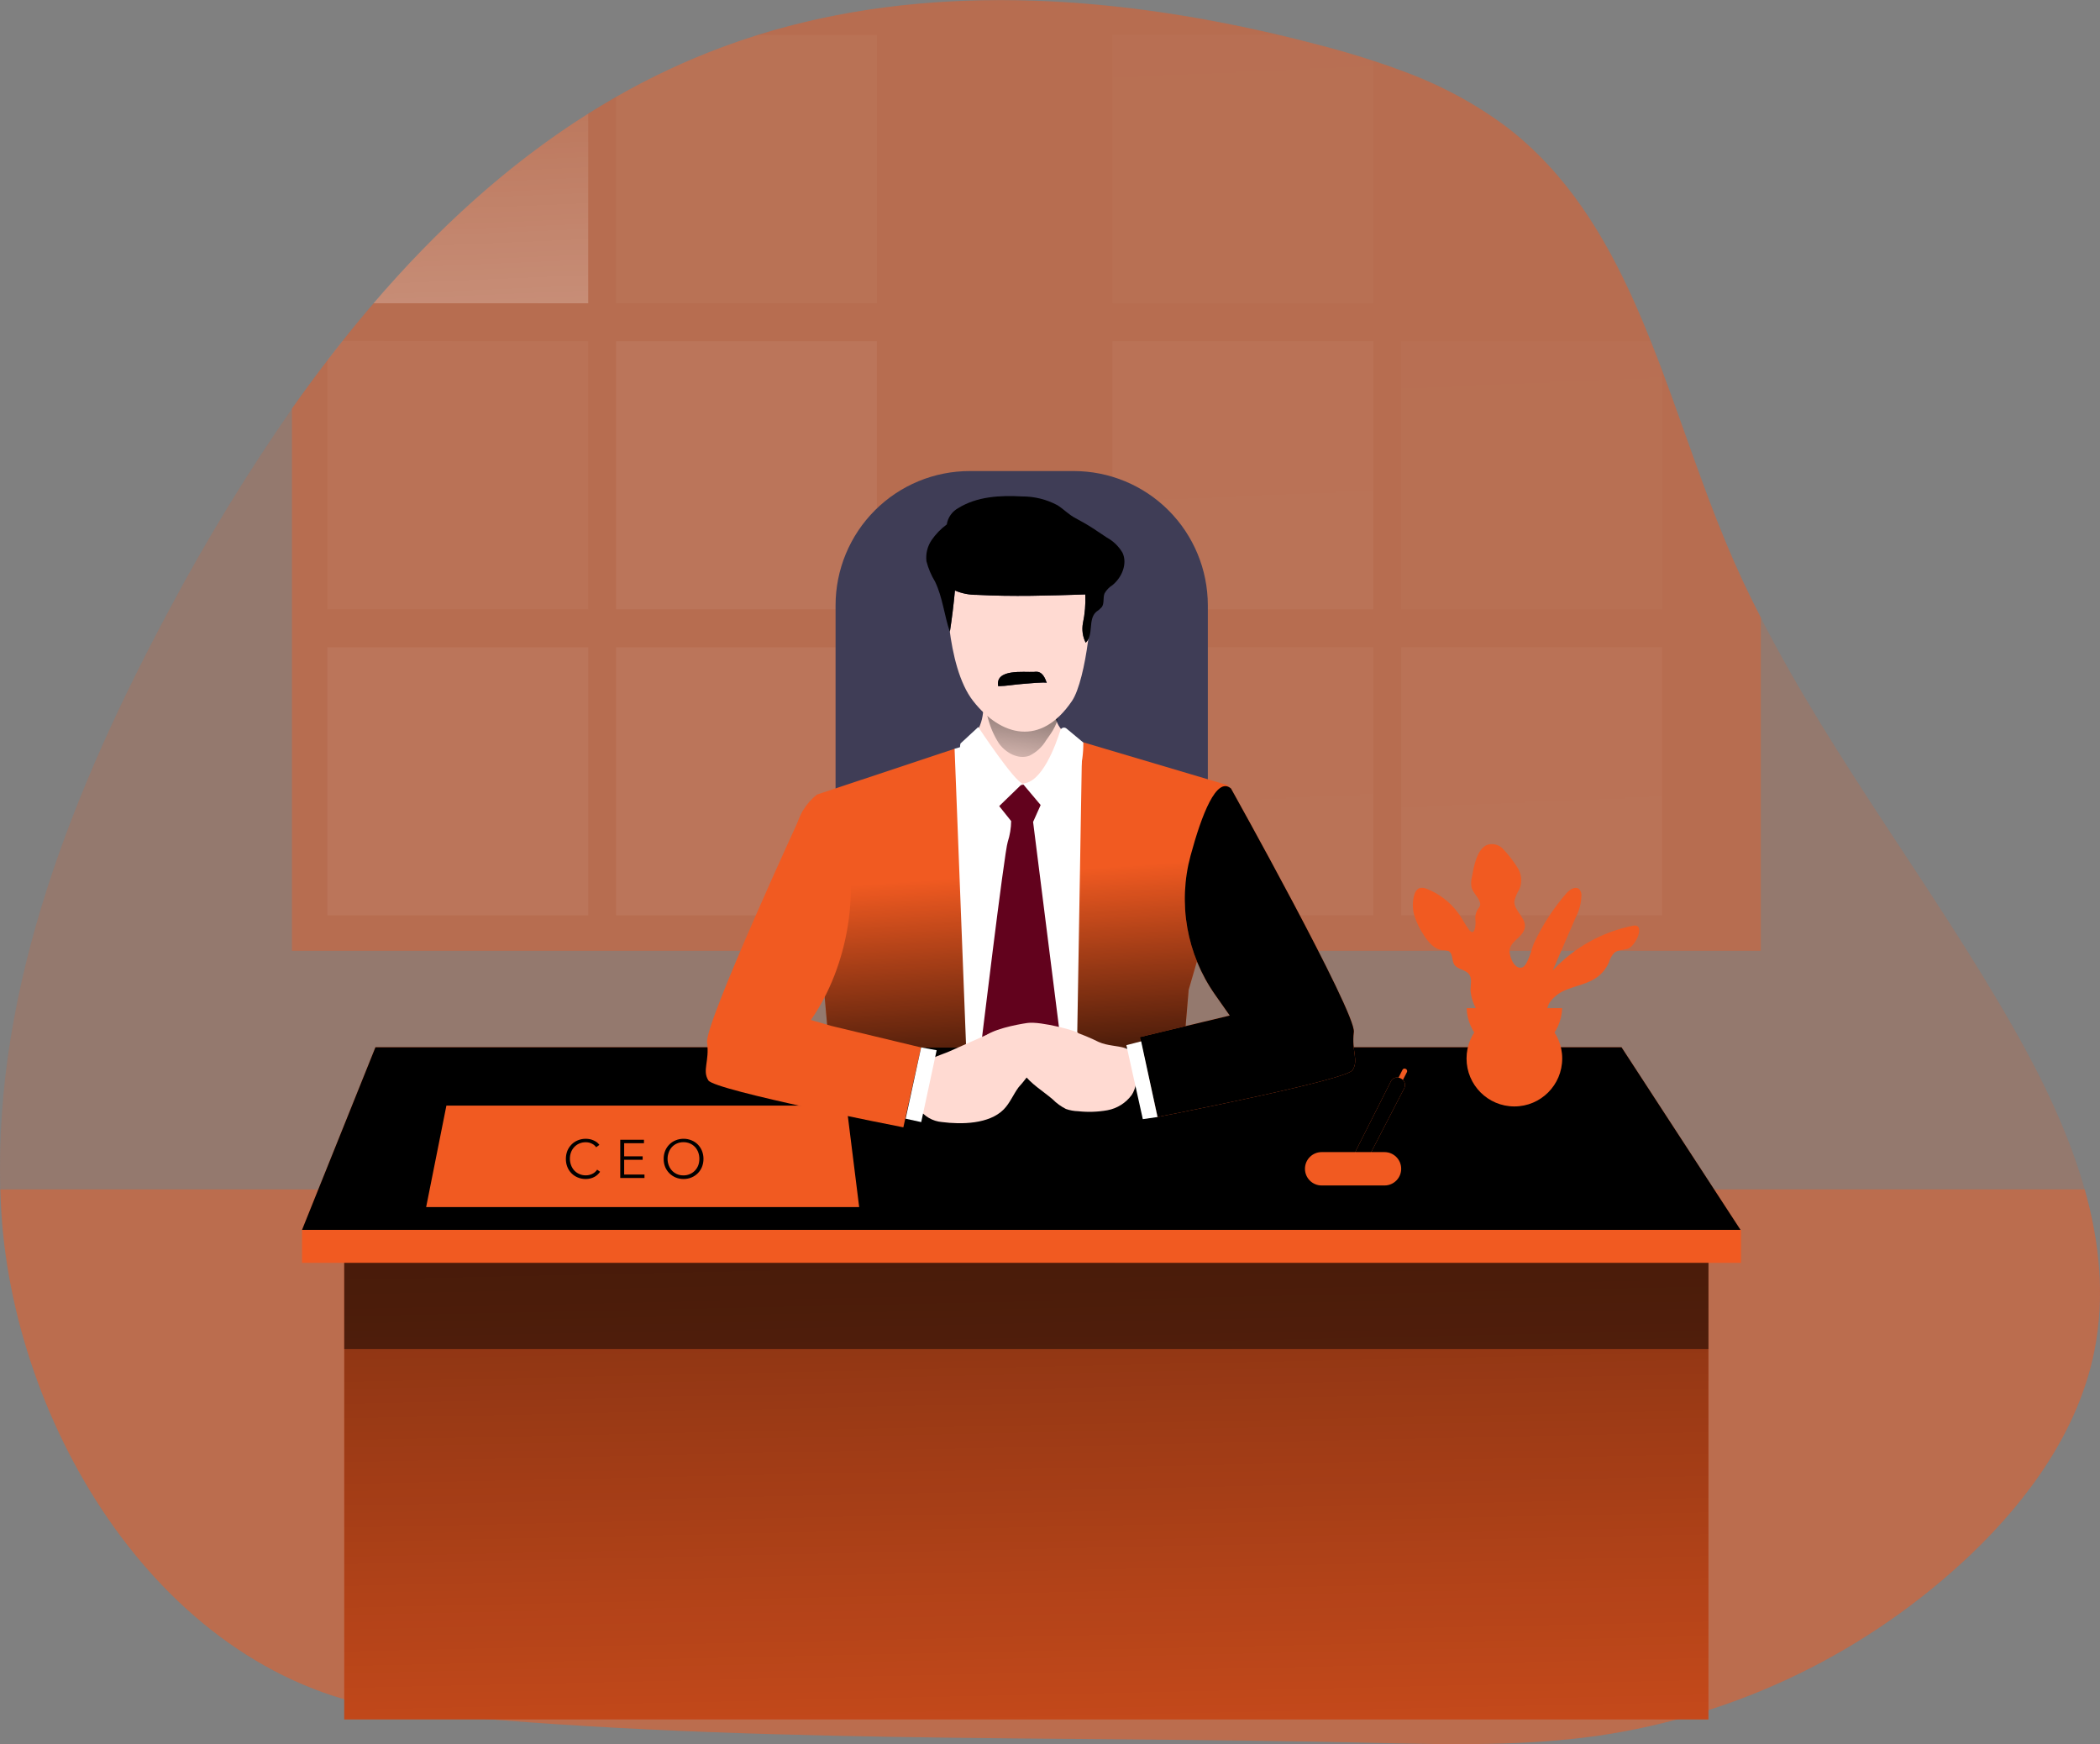
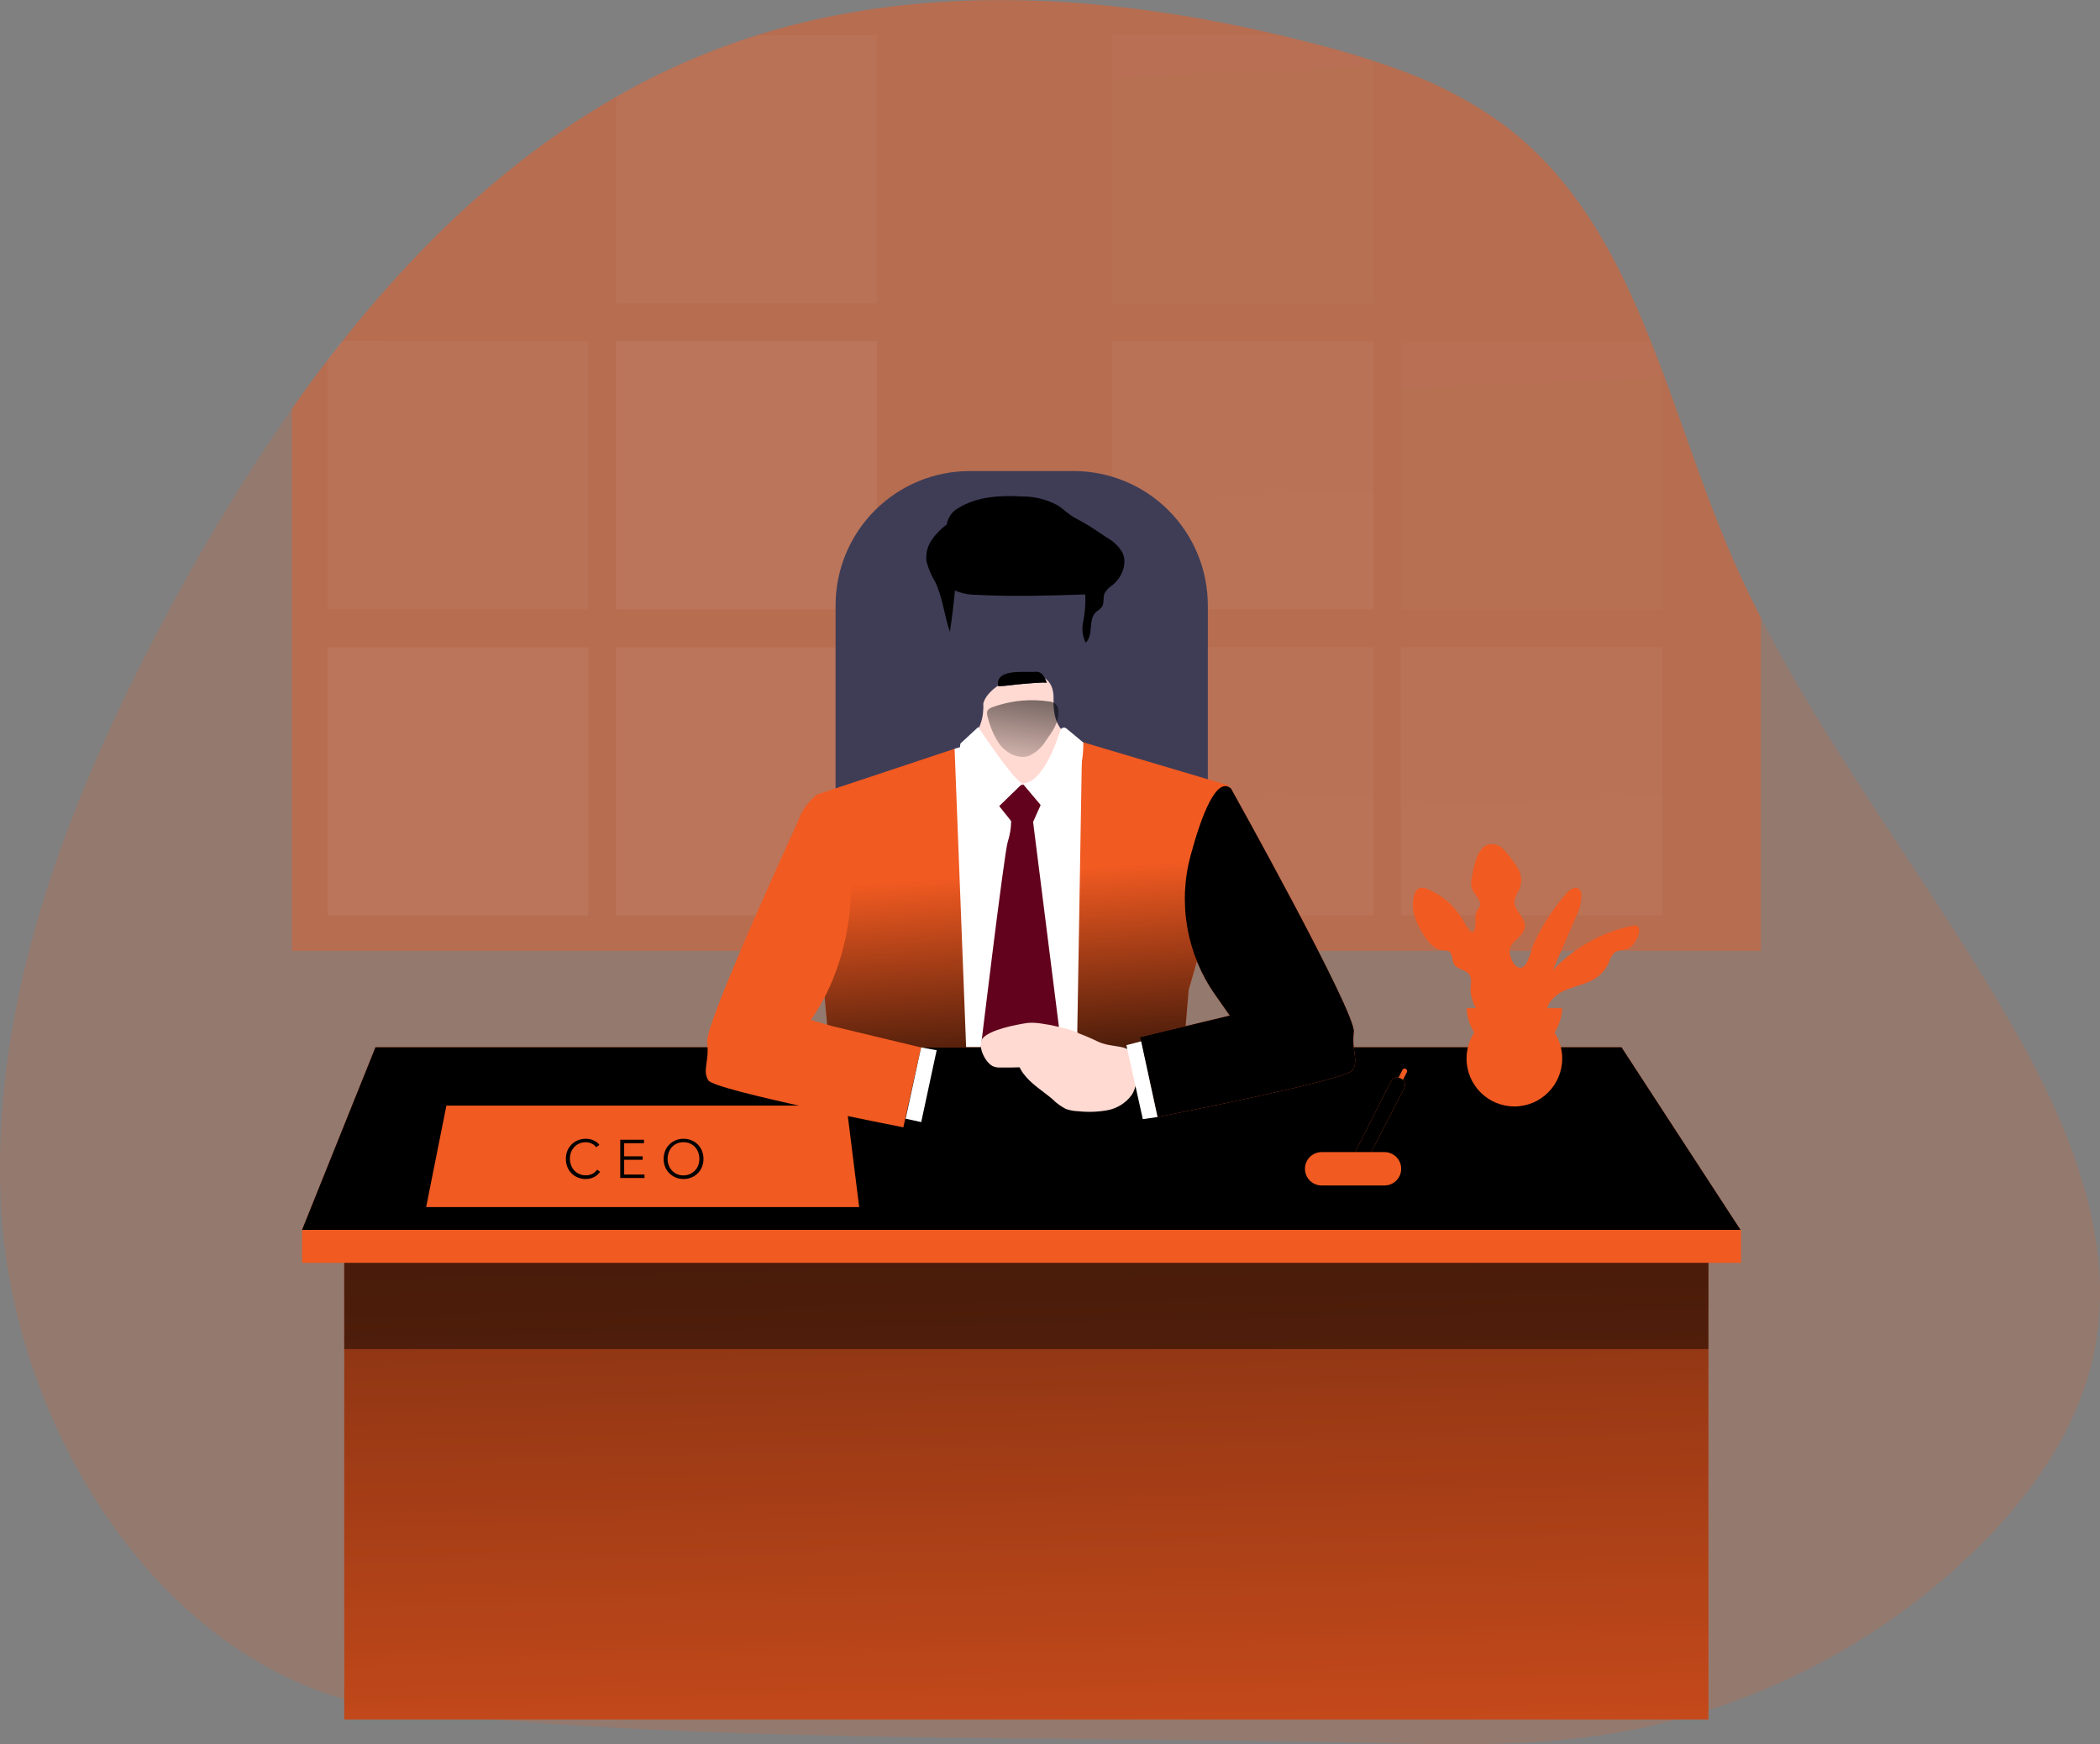
<svg xmlns="http://www.w3.org/2000/svg" width="289" height="240" viewBox="0 0 289 240" fill="none">
  <rect x="0" y="0" width="289" height="240" fill="#808080" stroke="none" />
  <g clip-path="url(#clip0)">
    <path opacity="0.18" d="M288.211 185.958C286.03 196.778 279.28 206.177 271.327 213.805C257.185 227.288 239.211 236.041 219.888 238.853C209.804 240.287 199.567 240.07 189.392 239.833C145.367 238.79 99.986 240.084 56.143 235.542C23.501 232.162 2.146 197.583 0.196 166.957C0.126 165.858 0.077 164.766 0.049 163.675C-0.81 135.632 10.154 108.344 23.48 83.549C28.503 74.129 34.077 65.015 40.175 56.255C55.514 34.461 74.738 15.663 99.371 6.509C125.227 -3.107 154.074 -0.93 180.748 6.019C190.217 8.483 199.755 11.618 207.491 17.644C224.689 30.99 229.077 54.582 237.498 74.682C238.966 78.181 240.587 81.631 242.32 85.004C252.369 104.649 266.226 122.307 277.162 141.559C281.111 148.509 284.724 155.99 286.897 163.689C288.958 170.974 289.713 178.491 288.211 185.958Z" fill="#F15A21" />
    <path opacity="0.38" d="M242.319 84.969V130.844H40.174V56.219C41.758 53.97 43.388 51.756 45.066 49.577C45.732 48.696 46.414 47.821 47.113 46.953C48.511 45.18 49.946 43.44 51.418 41.732C60.097 31.591 69.88 22.605 80.949 15.635C82.207 14.846 83.484 14.079 84.779 13.332C89.459 10.649 94.351 8.355 99.405 6.474C100.984 5.886 102.585 5.34 104.192 4.836C127.253 -2.387 152.466 -0.763 176.169 4.836C177.707 5.2 179.242 5.582 180.774 5.984C183.57 6.684 186.302 7.474 189.02 8.37C190.316 8.79 191.594 9.236 192.857 9.707C198.116 11.589 203.063 14.253 207.532 17.608C215.596 23.865 220.844 32.382 225.002 41.732C225.764 43.44 226.491 45.189 227.189 46.953C227.728 48.29 228.245 49.64 228.755 50.998C231.711 58.878 234.345 67.011 237.525 74.646C238.964 78.159 240.565 81.596 242.319 84.969Z" fill="#F15A21" />
-     <path d="M80.95 15.635V41.732H51.404C60.097 31.591 69.881 22.605 80.95 15.635Z" fill="url(#paint0_linear)" />
    <path d="M120.684 4.836V41.732H84.779V13.325C89.46 10.645 94.351 8.353 99.405 6.474C100.985 5.886 102.585 5.34 104.192 4.836H120.684Z" fill="url(#paint1_linear)" />
    <path d="M80.951 46.953V83.842H45.053V49.549C45.719 48.667 46.401 47.793 47.1 46.925L80.951 46.953Z" fill="url(#paint2_linear)" />
    <path d="M120.677 46.953H84.779V83.842H120.677V46.953Z" fill="url(#paint3_linear)" />
    <path d="M80.951 89.07H45.053V125.959H80.951V89.07Z" fill="url(#paint4_linear)" />
    <path d="M120.677 89.07H84.779V125.959H120.677V89.07Z" fill="url(#paint5_linear)" />
    <path d="M188.994 8.37V41.732H153.096V4.836H176.156C177.694 5.2 179.229 5.582 180.762 5.984C183.508 6.705 186.275 7.474 188.994 8.37Z" fill="url(#paint6_linear)" />
    <path d="M224.975 41.732H192.83V9.707C198.089 11.589 203.036 14.253 207.505 17.608C215.555 23.865 220.803 32.382 224.975 41.732Z" fill="url(#paint7_linear)" />
    <path d="M188.994 46.953H153.096V83.842H188.994V46.953Z" fill="url(#paint8_linear)" />
    <path d="M228.728 50.998V83.842H192.83V46.953H227.163C227.701 48.318 228.218 49.641 228.728 50.998Z" fill="url(#paint9_linear)" />
    <path d="M188.994 89.07H153.096V125.959H188.994V89.07Z" fill="url(#paint10_linear)" />
    <path d="M228.728 89.07H192.83V125.959H228.728V89.07Z" fill="url(#paint11_linear)" />
-     <path opacity="0.41" d="M288.21 185.957C286.03 196.777 279.279 206.176 271.327 213.804C257.185 227.287 239.211 236.04 219.888 238.852C209.804 240.287 199.566 240.07 189.392 239.832C145.366 238.789 99.986 240.084 56.142 235.542C23.501 232.161 2.145 197.582 0.196 166.956C0.126 165.857 0.077 164.766 0.049 163.674H286.897C288.958 170.973 289.713 178.49 288.21 185.957Z" fill="#F15A21" />
    <path d="M235.115 172.73H47.373V236.606H235.115V172.73Z" fill="#F15A21" />
    <path opacity="0.52" d="M235.115 172.73H47.373V236.606H235.115V172.73Z" fill="url(#paint12_linear)" />
    <path opacity="0.46" d="M235.115 173.493H47.373V185.643H235.115V173.493Z" fill="url(#paint13_linear)" />
    <path d="M133.474 64.82H147.792C152.679 64.828 157.363 66.775 160.817 70.236C164.271 73.697 166.214 78.389 166.22 83.282V120.123H114.99V83.282C114.993 80.855 115.473 78.451 116.404 76.209C117.334 73.967 118.697 71.931 120.413 70.217C122.129 68.502 124.166 67.143 126.407 66.217C128.648 65.291 131.05 64.817 133.474 64.82V64.82Z" fill="#3F3D56" />
    <path d="M133.474 64.82H147.792C152.679 64.828 157.363 66.775 160.817 70.236C164.271 73.697 166.214 78.389 166.22 83.282V120.123H114.99V83.282C114.993 80.855 115.473 78.451 116.404 76.209C117.334 73.967 118.697 71.931 120.413 70.217C122.129 68.502 124.166 67.143 126.407 66.217C128.648 65.291 131.05 64.817 133.474 64.82V64.82Z" fill="url(#paint14_linear)" />
    <path d="M131.369 103.039L112.432 109.338C110.923 110.524 109.893 112.217 109.532 114.104C108.945 117.246 112.781 129.5 113.361 135.75C113.941 142 114.64 150.293 114.64 150.293L118.274 166.452H161.027L163.585 136.198C163.585 136.198 169.874 114.789 169.874 112.466C169.84 110.947 169.525 109.447 168.944 108.043L149.133 102.164L131.369 103.039Z" fill="#F15A21" />
    <path d="M131.369 103.039L112.432 109.338C110.923 110.524 109.893 112.217 109.532 114.104C108.945 117.246 112.781 129.5 113.361 135.75C113.941 142 114.64 150.293 114.64 150.293L118.274 166.452H161.027L163.585 136.198C163.585 136.198 169.874 114.789 169.874 112.466C169.84 110.947 169.525 109.447 168.944 108.043L149.133 102.164L131.369 103.039Z" fill="url(#paint15_linear)" />
    <path d="M132.934 102.57L131.369 103.039L133.228 151.091L148.099 151.21L148.909 102.836L132.934 102.57Z" fill="white" />
    <path d="M137.296 110.661L139.155 112.984C139.143 113.954 138.985 114.917 138.687 115.84C138.226 117.12 134.857 145.156 134.857 145.156L140.085 151.791L146.01 143.533L142.174 113.103L143.627 109.849L141.594 107.637L139.56 107.399L137.296 110.661Z" fill="#62021D" />
    <path d="M239.53 169.238H41.565L51.669 144.106H223.15L239.53 169.238Z" fill="#F15A21" />
    <path d="M239.53 169.238H41.565L51.669 144.106H223.15L239.53 169.238Z" fill="url(#paint16_linear)" />
    <path d="M193.004 147.221L191.403 150.391C191.377 150.441 191.364 150.498 191.365 150.555C191.367 150.612 191.384 150.667 191.413 150.716C191.443 150.765 191.484 150.805 191.534 150.832C191.584 150.86 191.64 150.874 191.697 150.874C191.758 150.874 191.818 150.857 191.869 150.825C191.921 150.792 191.963 150.746 191.99 150.692L193.618 147.536C193.639 147.495 193.651 147.451 193.654 147.405C193.657 147.36 193.65 147.314 193.634 147.271C193.619 147.228 193.594 147.189 193.563 147.157C193.531 147.124 193.493 147.098 193.451 147.081C193.412 147.059 193.37 147.045 193.327 147.041C193.283 147.036 193.239 147.041 193.197 147.054C193.155 147.067 193.116 147.088 193.083 147.117C193.05 147.146 193.023 147.181 193.004 147.221Z" fill="#F15A21" />
    <path d="M191.383 148.852L186.596 158.342C186.528 158.491 186.497 158.655 186.508 158.819C186.519 158.983 186.57 159.142 186.657 159.281C186.745 159.42 186.866 159.535 187.009 159.615C187.152 159.696 187.313 159.739 187.477 159.742C187.659 159.74 187.837 159.69 187.992 159.595C188.147 159.5 188.273 159.364 188.357 159.203L193.248 149.748C193.31 149.627 193.346 149.494 193.354 149.359C193.362 149.224 193.342 149.088 193.296 148.961C193.249 148.833 193.177 148.717 193.083 148.618C192.99 148.52 192.877 148.443 192.752 148.39L192.668 148.348C192.431 148.245 192.162 148.24 191.921 148.334C191.681 148.428 191.487 148.615 191.383 148.852Z" fill="#F15A21" />
    <path d="M191.383 148.852L186.596 158.342C186.528 158.491 186.497 158.655 186.508 158.819C186.519 158.983 186.57 159.142 186.657 159.281C186.745 159.42 186.866 159.535 187.009 159.615C187.152 159.696 187.313 159.739 187.477 159.742C187.659 159.74 187.837 159.69 187.992 159.595C188.147 159.5 188.273 159.364 188.357 159.203L193.248 149.748C193.31 149.627 193.346 149.494 193.354 149.359C193.362 149.224 193.342 149.088 193.296 148.961C193.249 148.833 193.177 148.717 193.083 148.618C192.99 148.52 192.877 148.443 192.752 148.39L192.668 148.348C192.431 148.245 192.162 148.24 191.921 148.334C191.681 148.428 191.487 148.615 191.383 148.852Z" fill="url(#paint17_linear)" />
    <path d="M147.666 141.916C146.432 141.604 145.154 141.5 143.885 141.608C142.7 141.578 141.546 141.986 140.643 142.756C139.392 144.05 139.748 146.255 140.825 147.718C141.901 149.18 143.494 150.104 144.864 151.273C145.397 151.813 146.016 152.263 146.695 152.603C147.236 152.793 147.805 152.897 148.379 152.911C149.718 153.059 151.071 153.014 152.397 152.778C153.738 152.529 154.935 151.778 155.744 150.678C156.855 149.04 156.876 144.82 154.843 144.218C153.627 143.861 152.439 143.924 151.195 143.379C150.053 142.812 148.874 142.323 147.666 141.916V141.916Z" fill="#FFDAD2" />
-     <path d="M136.142 142.245C136.707 141.99 137.304 141.815 137.917 141.727C138.605 141.65 139.302 141.747 139.943 142.01C140.584 142.273 141.149 142.693 141.586 143.231C142.007 143.782 142.272 144.436 142.353 145.124C142.434 145.812 142.328 146.51 142.047 147.144C141.507 148.02 140.885 148.843 140.188 149.6C139.454 150.587 139 151.77 138.148 152.644C136.142 154.702 132.292 154.744 129.629 154.401C128.999 154.349 128.388 154.158 127.84 153.841C127.293 153.524 126.823 153.089 126.463 152.567C125.38 150.755 126.156 147.815 127.477 146.318C128.294 145.394 129.573 145.163 130.663 144.673L135.513 142.518L136.142 142.245Z" fill="#FFDAD2" />
    <path d="M135.318 96.817C135.318 96.817 135.668 100.827 132.796 101.961C129.924 103.095 138.023 113.397 147.086 104.495C147.318 104.522 147.553 104.499 147.775 104.427C147.997 104.356 148.202 104.237 148.375 104.08C148.547 103.923 148.685 103.731 148.777 103.516C148.869 103.302 148.915 103.07 148.91 102.836C149.001 101.002 144.815 102.311 144.99 96.201C145.165 90.092 136.108 93.5 135.318 96.817Z" fill="#FFDAD2" />
    <path d="M137.477 102.304C138.42 103.613 140.139 104.551 141.67 103.991C142.619 103.528 143.412 102.798 143.955 101.891C144.821 100.701 145.737 99.379 145.667 97.909C145.674 97.706 145.638 97.504 145.559 97.317C145.481 97.129 145.362 96.961 145.213 96.824C144.966 96.656 144.679 96.555 144.381 96.53C141.996 96.17 139.561 96.359 137.26 97.083C135.953 97.489 135.569 97.636 136.002 98.98C136.319 100.158 136.816 101.279 137.477 102.304V102.304Z" fill="url(#paint18_linear)" />
-     <path d="M130.265 80.237C130.265 80.237 130.091 91.575 133.927 96.467C137.764 101.359 143.249 102.766 147.519 96.467C149.504 93.542 150.657 82.589 149.874 80.93C149.091 79.272 138.281 71.069 133.752 75.087C129.224 79.104 130.265 80.237 130.265 80.237Z" fill="#FFDAD2" />
    <path d="M130.293 72.169C129.476 72.768 128.768 73.501 128.196 74.338C127.627 75.188 127.379 76.213 127.497 77.229C127.75 78.215 128.148 79.159 128.678 80.028C129.727 82.198 129.943 84.668 130.719 86.943C131.008 85.076 131.241 83.182 131.418 81.26C132.366 81.661 133.386 81.864 134.416 81.855C139.391 82.121 144.381 81.96 149.356 81.799C149.415 83.13 149.305 84.463 149.028 85.767C148.864 86.676 148.999 87.614 149.412 88.44C150.565 87.362 149.678 85.221 150.873 84.185C151.15 84.003 151.404 83.787 151.627 83.541C152.005 83.009 151.76 82.247 152.012 81.645C152.272 81.188 152.642 80.803 153.088 80.525C154.388 79.475 155.184 77.586 154.486 76.074C153.971 75.189 153.224 74.463 152.326 73.974L150.425 72.708C149.769 72.274 148.727 71.679 148.022 71.308C147.113 70.846 146.4 70.076 145.541 69.53C144.037 68.722 142.356 68.304 140.649 68.313C137.637 68.145 134.458 68.313 131.879 69.915C131.46 70.144 131.098 70.466 130.823 70.857C130.548 71.247 130.367 71.696 130.293 72.169V72.169Z" fill="#3F3D56" />
    <path d="M142.271 92.457C142.47 92.426 142.672 92.426 142.872 92.457C143.528 92.618 143.843 93.346 144.059 93.983C143.996 93.794 141.083 94.088 140.775 94.109C139.643 94.186 138.498 94.41 137.373 94.424C136.911 91.988 140.929 92.527 142.271 92.457Z" fill="#3F3D56" />
    <path d="M130.293 72.169C129.476 72.768 128.768 73.501 128.196 74.338C127.627 75.188 127.379 76.213 127.497 77.229C127.75 78.215 128.148 79.159 128.678 80.028C129.727 82.198 129.943 84.668 130.719 86.943C131.008 85.076 131.241 83.182 131.418 81.26C132.366 81.661 133.386 81.864 134.416 81.855C139.391 82.121 144.381 81.96 149.356 81.799C149.415 83.13 149.305 84.463 149.028 85.767C148.864 86.676 148.999 87.614 149.412 88.44C150.565 87.362 149.678 85.221 150.873 84.185C151.15 84.003 151.404 83.787 151.627 83.541C152.005 83.009 151.76 82.247 152.012 81.645C152.272 81.188 152.642 80.803 153.088 80.525C154.388 79.475 155.184 77.586 154.486 76.074C153.971 75.189 153.224 74.463 152.326 73.974L150.425 72.708C149.769 72.274 148.727 71.679 148.022 71.308C147.113 70.846 146.4 70.076 145.541 69.53C144.037 68.722 142.356 68.304 140.649 68.313C137.637 68.145 134.458 68.313 131.879 69.915C131.46 70.144 131.098 70.466 130.823 70.857C130.548 71.247 130.367 71.696 130.293 72.169V72.169Z" fill="url(#paint19_linear)" />
    <path d="M142.271 92.457C142.47 92.426 142.672 92.426 142.872 92.457C143.528 92.618 143.843 93.346 144.059 93.983C143.996 93.794 141.083 94.088 140.775 94.109C139.643 94.186 138.498 94.41 137.373 94.424C136.911 91.988 140.929 92.527 142.271 92.457Z" fill="url(#paint20_linear)" />
    <path d="M134.626 100.044C134.626 100.044 139.587 107.546 140.719 107.812L135.318 113.047C135.318 113.047 131.572 104.649 132.18 102.311L134.626 100.044Z" fill="white" />
    <path d="M145.932 100.471C145.31 102.465 143.409 107.763 140.719 107.812L145.429 113.411C145.429 113.411 149.174 108.085 149.084 102.178L146.756 100.24C146.691 100.187 146.615 100.15 146.532 100.133C146.45 100.116 146.365 100.119 146.284 100.141C146.204 100.164 146.129 100.206 146.068 100.263C146.007 100.32 145.96 100.392 145.932 100.471Z" fill="white" />
    <path d="M110.489 111.564C110.489 111.564 96.96 140.817 97.309 143.435C97.659 146.052 96.611 147.277 97.484 148.67C98.358 150.063 124.318 155.129 124.318 155.129L126.757 144.135L114.388 141.167L111.593 140.356C116.771 132.965 118.644 121.928 115.688 113.397C114.409 109.632 111.984 110.269 110.489 111.564Z" fill="#F15A21" />
    <path d="M110.489 111.564C110.489 111.564 96.96 140.817 97.309 143.435C97.659 146.052 96.611 147.277 97.484 148.67C98.358 150.063 124.318 155.129 124.318 155.129L126.757 144.135L114.388 141.167L111.593 140.356C116.771 132.965 118.644 121.928 115.688 113.397C114.409 109.632 111.984 110.269 110.489 111.564Z" fill="url(#paint21_linear)" />
    <path d="M169.412 108.505C169.412 108.505 186.659 139.396 186.316 142.014C185.974 144.631 187.015 145.856 186.141 147.256C185.268 148.655 159.3 153.708 159.3 153.708L156.861 142.714L169.237 139.746L167.19 136.835C165.27 134.094 163.975 130.963 163.396 127.665C162.818 124.367 162.97 120.982 163.842 117.75C165.366 112.13 167.413 106.776 169.412 108.505Z" fill="#F15A21" />
    <path d="M169.412 108.505C169.412 108.505 186.659 139.396 186.316 142.014C185.974 144.631 187.015 145.856 186.141 147.256C185.268 148.655 159.3 153.708 159.3 153.708L156.861 142.714L169.237 139.746L167.19 136.835C165.27 134.094 163.975 130.963 163.396 127.665C162.818 124.367 162.97 120.982 163.842 117.75C165.366 112.13 167.413 106.776 169.412 108.505Z" fill="url(#paint22_linear)" />
    <path d="M126.764 144.127L128.902 144.519L126.778 154.408L124.633 153.939L126.764 144.127Z" fill="white" />
    <path d="M157.043 143.295L155.01 143.82L157.274 154.003L159.3 153.709L157.043 143.295Z" fill="white" />
    <path d="M141.384 140.768C143.236 140.496 148.526 141.944 148.372 142.168C147.925 142.98 145.786 144.926 145.136 145.583C144.804 145.955 144.4 146.255 143.948 146.465C143.536 146.616 143.102 146.701 142.662 146.717C141.01 146.862 139.352 146.923 137.694 146.899C137.302 146.924 136.91 146.849 136.555 146.682C135.402 145.982 134.493 143.785 135.241 142.868C136.261 141.671 139.937 140.978 141.384 140.768Z" fill="#FFDAD2" />
    <path d="M239.6 169.238H41.565V173.773H239.6V169.238Z" fill="#F15A21" />
    <path d="M118.239 166.103H58.645L61.433 152.141H116.499L118.239 166.103Z" fill="#F15A21" />
    <path d="M118.126 166.103H62.012L64.639 152.141H116.484L118.126 166.103Z" fill="url(#paint23_linear)" />
    <path d="M190.538 158.537H181.88C180.614 158.537 179.588 159.565 179.588 160.833C179.588 162.1 180.614 163.128 181.88 163.128H190.538C191.804 163.128 192.83 162.1 192.83 160.833C192.83 159.565 191.804 158.537 190.538 158.537Z" fill="#F15A21" />
    <path d="M190.538 158.537H181.88C180.614 158.537 179.588 159.565 179.588 160.833C179.588 162.1 180.614 163.128 181.88 163.128H190.538C191.804 163.128 192.83 162.1 192.83 160.833C192.83 159.565 191.804 158.537 190.538 158.537Z" fill="url(#paint24_linear)" />
    <path d="M82.585 161.245C82.489 161.383 82.379 161.509 82.256 161.623C82.127 161.748 81.981 161.853 81.823 161.938C81.649 162.034 81.464 162.107 81.271 162.155C81.057 162.213 80.836 162.241 80.614 162.239C80.238 162.244 79.865 162.172 79.517 162.029C79.192 161.898 78.896 161.702 78.649 161.453C78.401 161.204 78.207 160.907 78.078 160.58C77.938 160.227 77.869 159.848 77.875 159.468C77.873 159.09 77.941 158.714 78.078 158.362C78.212 158.035 78.409 157.738 78.658 157.487C78.904 157.238 79.199 157.043 79.524 156.913C79.87 156.771 80.241 156.7 80.614 156.703C80.804 156.704 80.994 156.723 81.18 156.759C81.361 156.797 81.537 156.856 81.704 156.934C81.863 157.004 82.013 157.091 82.152 157.193C82.279 157.294 82.392 157.411 82.487 157.543L82.04 157.872C81.978 157.78 81.905 157.695 81.823 157.62C81.727 157.528 81.616 157.453 81.495 157.396C81.367 157.326 81.231 157.272 81.09 157.235C80.936 157.198 80.779 157.179 80.621 157.179C80.307 157.174 79.995 157.236 79.706 157.361C79.441 157.479 79.203 157.65 79.007 157.865C78.822 158.069 78.677 158.307 78.581 158.565C78.48 158.846 78.428 159.141 78.427 159.44C78.428 159.738 78.48 160.034 78.581 160.315C78.678 160.585 78.825 160.834 79.014 161.049C79.211 161.261 79.448 161.431 79.713 161.546C79.998 161.676 80.308 161.741 80.621 161.735C80.918 161.736 81.212 161.672 81.481 161.546C81.765 161.418 82.008 161.212 82.18 160.951L82.585 161.245Z" fill="url(#paint25_linear)" />
    <path d="M85.897 161.624H88.692V162.1H85.359V156.837H88.622V157.313H85.897V159.118H88.441V159.594H85.897V161.624Z" fill="url(#paint26_linear)" />
    <path d="M96.812 159.468C96.816 159.849 96.745 160.227 96.603 160.58C96.471 160.905 96.276 161.2 96.03 161.448C95.779 161.697 95.483 161.895 95.156 162.029C94.813 162.172 94.445 162.243 94.073 162.239C93.7 162.243 93.329 162.171 92.983 162.029C92.329 161.756 91.809 161.236 91.537 160.58C91.397 160.227 91.328 159.848 91.334 159.468C91.328 159.089 91.397 158.713 91.537 158.362C91.671 158.035 91.868 157.738 92.117 157.487C92.363 157.238 92.658 157.043 92.983 156.913C93.329 156.771 93.7 156.7 94.073 156.703C94.445 156.699 94.813 156.771 95.156 156.913C95.484 157.042 95.781 157.238 96.03 157.487C96.276 157.738 96.471 158.035 96.603 158.362C96.745 158.713 96.816 159.089 96.812 159.468ZM96.246 159.468C96.248 159.17 96.199 158.874 96.1 158.593C96.006 158.321 95.859 158.072 95.666 157.858C95.471 157.643 95.233 157.472 94.968 157.354C94.681 157.231 94.371 157.169 94.059 157.172C93.747 157.168 93.438 157.23 93.151 157.354C92.886 157.472 92.648 157.643 92.452 157.858C92.263 158.072 92.118 158.322 92.026 158.593C91.921 158.873 91.869 159.169 91.872 159.468C91.87 159.766 91.922 160.063 92.026 160.343C92.173 160.76 92.449 161.12 92.812 161.372C93.177 161.623 93.61 161.753 94.052 161.742C94.365 161.747 94.675 161.682 94.961 161.553C95.226 161.439 95.464 161.269 95.659 161.056C95.849 160.854 95.996 160.616 96.093 160.357C96.194 160.074 96.246 159.775 96.246 159.475V159.468Z" fill="url(#paint27_linear)" />
    <path d="M200.14 132.74C199.763 132.159 199.972 131.222 199.371 130.886C199.104 130.785 198.819 130.739 198.533 130.753C197.401 130.655 196.576 129.661 195.961 128.702C195.395 127.879 194.954 126.975 194.654 126.022C194.357 125.06 194.357 124.03 194.654 123.068C194.699 122.893 194.778 122.728 194.887 122.584C194.997 122.44 195.134 122.319 195.29 122.229C195.63 122.126 195.995 122.151 196.318 122.299C198.035 122.965 199.529 124.102 200.629 125.581C201.209 126.316 201.594 127.191 202.153 127.925C202.97 128.989 203.124 127.226 203.047 126.603C202.976 126.042 203.118 125.475 203.446 125.014C203.555 124.886 203.64 124.739 203.697 124.58C203.717 124.442 203.705 124.3 203.662 124.167C203.425 123.397 202.691 122.844 202.502 122.068C202.424 121.602 202.446 121.125 202.565 120.668C202.817 119.338 203.201 116.896 204.627 116.273C205.004 116.141 205.41 116.12 205.799 116.211C206.188 116.303 206.542 116.504 206.821 116.791C207.545 117.56 208.197 118.394 208.77 119.282C209.08 119.726 209.273 120.241 209.331 120.779C209.39 121.317 209.312 121.861 209.106 122.362C208.781 122.861 208.545 123.413 208.407 123.992C208.323 125.301 209.986 126.246 209.854 127.547C209.721 128.849 208.156 129.325 207.799 130.494C207.548 131.334 208.358 133.531 209.497 133.118C210.294 132.824 210.783 130.48 211.125 129.738C212.279 127.29 213.76 125.011 215.528 122.963C215.989 122.432 216.779 121.886 217.317 122.341C217.423 122.452 217.506 122.584 217.562 122.728C217.617 122.872 217.643 123.026 217.638 123.18C217.619 124.248 217.349 125.296 216.849 126.239L213.69 133.538C216.635 130.378 220.497 128.226 224.731 127.386C226.527 127.03 225.137 130.228 223.956 130.578C223.362 130.753 222.677 130.704 222.188 131.082C221.818 131.464 221.552 131.933 221.412 132.446C221.05 133.27 220.473 133.981 219.742 134.504C218.575 135.33 217.107 135.596 215.773 136.114C214.826 136.43 213.992 137.013 213.369 137.793C212.845 138.493 212.879 139.459 212.355 140.173C211.831 140.887 210.692 140.929 209.763 140.873C208.577 140.811 207.396 140.676 206.227 140.467C205.381 140.292 203.858 140.068 203.432 139.277C202.829 138.388 202.463 137.359 202.369 136.289C202.369 135.512 202.628 134.63 202.146 134.028C201.664 133.426 200.58 133.398 200.14 132.74Z" fill="#F15A21" />
    <path d="M200.14 132.74C199.763 132.159 199.972 131.222 199.371 130.886C199.104 130.785 198.819 130.739 198.533 130.753C197.401 130.655 196.576 129.661 195.961 128.702C195.395 127.879 194.954 126.975 194.654 126.022C194.357 125.06 194.357 124.03 194.654 123.068C194.699 122.893 194.778 122.728 194.887 122.584C194.997 122.44 195.134 122.319 195.29 122.229C195.63 122.126 195.995 122.151 196.318 122.299C198.035 122.965 199.529 124.102 200.629 125.581C201.209 126.316 201.594 127.191 202.153 127.925C202.97 128.989 203.124 127.226 203.047 126.603C202.976 126.042 203.118 125.475 203.446 125.014C203.555 124.886 203.64 124.739 203.697 124.58C203.717 124.442 203.705 124.3 203.662 124.167C203.425 123.397 202.691 122.844 202.502 122.068C202.424 121.602 202.446 121.125 202.565 120.668C202.817 119.338 203.201 116.896 204.627 116.273C205.004 116.141 205.41 116.12 205.799 116.211C206.188 116.303 206.542 116.504 206.821 116.791C207.545 117.56 208.197 118.394 208.77 119.282C209.08 119.726 209.273 120.241 209.331 120.779C209.39 121.317 209.312 121.861 209.106 122.362C208.781 122.861 208.545 123.413 208.407 123.992C208.323 125.301 209.986 126.246 209.854 127.547C209.721 128.849 208.156 129.325 207.799 130.494C207.548 131.334 208.358 133.531 209.497 133.118C210.294 132.824 210.783 130.48 211.125 129.738C212.279 127.29 213.76 125.011 215.528 122.963C215.989 122.432 216.779 121.886 217.317 122.341C217.423 122.452 217.506 122.584 217.562 122.728C217.617 122.872 217.643 123.026 217.638 123.18C217.619 124.248 217.349 125.296 216.849 126.239L213.69 133.538C216.635 130.378 220.497 128.226 224.731 127.386C226.527 127.03 225.137 130.228 223.956 130.578C223.362 130.753 222.677 130.704 222.188 131.082C221.818 131.464 221.552 131.933 221.412 132.446C221.05 133.27 220.473 133.981 219.742 134.504C218.575 135.33 217.107 135.596 215.773 136.114C214.826 136.43 213.992 137.013 213.369 137.793C212.845 138.493 212.879 139.459 212.355 140.173C211.831 140.887 210.692 140.929 209.763 140.873C208.577 140.811 207.396 140.676 206.227 140.467C205.381 140.292 203.858 140.068 203.432 139.277C202.829 138.388 202.463 137.359 202.369 136.289C202.369 135.512 202.628 134.63 202.146 134.028C201.664 133.426 200.58 133.398 200.14 132.74Z" fill="url(#paint28_linear)" />
    <path d="M208.407 152.253C212.043 152.253 214.99 149.301 214.99 145.66C214.99 142.019 212.043 139.067 208.407 139.067C204.771 139.067 201.824 142.019 201.824 145.66C201.824 149.301 204.771 152.253 208.407 152.253Z" fill="#F15A21" />
    <path d="M214.983 138.725C214.927 140.433 214.21 142.053 212.984 143.242C211.757 144.431 210.117 145.096 208.41 145.096C206.703 145.096 205.063 144.431 203.837 143.242C202.61 142.053 201.894 140.433 201.838 138.725H214.983Z" fill="#F15A21" />
    <path d="M215.003 145.667C215.004 146.695 214.765 147.708 214.305 148.627C213.845 149.546 213.177 150.344 212.354 150.958C211.532 151.572 210.577 151.985 209.567 152.164C208.556 152.343 207.518 152.283 206.535 151.988C205.552 151.694 204.651 151.173 203.904 150.468C203.158 149.763 202.586 148.893 202.235 147.928C201.884 146.962 201.763 145.928 201.882 144.907C202.001 143.886 202.357 142.907 202.921 142.049C202.274 141.057 201.904 139.909 201.852 138.725H214.997C214.942 139.909 214.57 141.057 213.92 142.049C214.629 143.122 215.006 144.381 215.003 145.667V145.667Z" fill="url(#paint29_linear)" />
  </g>
  <defs>
    <linearGradient id="paint0_linear" x1="64.94" y1="-0.343" x2="70.288" y2="124.832" gradientUnits="userSpaceOnUse">
      <stop offset="0.02" stop-color="white" stop-opacity="0" />
      <stop offset="0.58" stop-color="white" stop-opacity="0.39" />
      <stop offset="1" stop-color="white" />
    </linearGradient>
    <linearGradient id="paint1_linear" x1="5293.86" y1="-828.648" x2="5710.12" y2="8678.16" gradientUnits="userSpaceOnUse">
      <stop offset="0.02" stop-color="white" stop-opacity="0" />
      <stop offset="0.58" stop-color="white" stop-opacity="0.39" />
      <stop offset="1" stop-color="white" />
    </linearGradient>
    <linearGradient id="paint2_linear" x1="3121.5" y1="-753.808" x2="3546.67" y2="8944.05" gradientUnits="userSpaceOnUse">
      <stop offset="0.02" stop-color="white" stop-opacity="0" />
      <stop offset="0.58" stop-color="white" stop-opacity="0.39" />
      <stop offset="1" stop-color="white" />
    </linearGradient>
    <linearGradient id="paint3_linear" x1="5171.15" y1="-1112.1" x2="5596.44" y2="8601.31" gradientUnits="userSpaceOnUse">
      <stop offset="0.02" stop-color="white" stop-opacity="0" />
      <stop offset="0.58" stop-color="white" stop-opacity="0.39" />
      <stop offset="1" stop-color="white" />
    </linearGradient>
    <linearGradient id="paint4_linear" x1="3001.96" y1="-977.026" x2="3427.62" y2="8736.74" gradientUnits="userSpaceOnUse">
      <stop offset="0.02" stop-color="white" stop-opacity="0" />
      <stop offset="0.58" stop-color="white" stop-opacity="0.39" />
      <stop offset="1" stop-color="white" />
    </linearGradient>
    <linearGradient id="paint5_linear" x1="5079.25" y1="-1065.93" x2="5504.54" y2="8647.47" gradientUnits="userSpaceOnUse">
      <stop offset="0.02" stop-color="white" stop-opacity="0" />
      <stop offset="0.58" stop-color="white" stop-opacity="0.39" />
      <stop offset="1" stop-color="white" />
    </linearGradient>
    <linearGradient id="paint6_linear" x1="8867.31" y1="-812.414" x2="9292.75" y2="8903.2" gradientUnits="userSpaceOnUse">
      <stop offset="0.02" stop-color="white" stop-opacity="0" />
      <stop offset="0.58" stop-color="white" stop-opacity="0.39" />
      <stop offset="1" stop-color="white" />
    </linearGradient>
    <linearGradient id="paint7_linear" x1="9717.8" y1="-392.85" x2="10029.2" y2="6936.86" gradientUnits="userSpaceOnUse">
      <stop offset="0.02" stop-color="white" stop-opacity="0" />
      <stop offset="0.58" stop-color="white" stop-opacity="0.39" />
      <stop offset="1" stop-color="white" />
    </linearGradient>
    <linearGradient id="paint8_linear" x1="8752.43" y1="-1022.83" x2="9177.72" y2="8690.58" gradientUnits="userSpaceOnUse">
      <stop offset="0.02" stop-color="white" stop-opacity="0" />
      <stop offset="0.58" stop-color="white" stop-opacity="0.39" />
      <stop offset="1" stop-color="white" />
    </linearGradient>
    <linearGradient id="paint9_linear" x1="10852" y1="-854.618" x2="11277.3" y2="8857.68" gradientUnits="userSpaceOnUse">
      <stop offset="0.02" stop-color="white" stop-opacity="0" />
      <stop offset="0.58" stop-color="white" stop-opacity="0.39" />
      <stop offset="1" stop-color="white" />
    </linearGradient>
    <linearGradient id="paint10_linear" x1="8660.54" y1="-977.026" x2="9085.82" y2="8736.75" gradientUnits="userSpaceOnUse">
      <stop offset="0.02" stop-color="white" stop-opacity="0" />
      <stop offset="0.58" stop-color="white" stop-opacity="0.39" />
      <stop offset="1" stop-color="white" />
    </linearGradient>
    <linearGradient id="paint11_linear" x1="10737.5" y1="-1065.93" x2="11162.8" y2="8647.47" gradientUnits="userSpaceOnUse">
      <stop offset="0.02" stop-color="white" stop-opacity="0" />
      <stop offset="0.58" stop-color="white" stop-opacity="0.39" />
      <stop offset="1" stop-color="white" />
    </linearGradient>
    <linearGradient id="paint12_linear" x1="140.084" y1="151.434" x2="143.385" y2="302.14" gradientUnits="userSpaceOnUse">
      <stop offset="0.01" />
      <stop offset="0.83" stop-opacity="0.07" />
      <stop offset="1" stop-opacity="0" />
    </linearGradient>
    <linearGradient id="paint13_linear" x1="37918.8" y1="3069.67" x2="37919.7" y2="3696.03" gradientUnits="userSpaceOnUse">
      <stop offset="0.01" />
      <stop offset="0.83" stop-opacity="0.07" />
      <stop offset="1" stop-opacity="0" />
    </linearGradient>
    <linearGradient id="paint14_linear" x1="10619.1" y1="9722.26" x2="10203.5" y2="6696.34" gradientUnits="userSpaceOnUse">
      <stop offset="0.01" />
      <stop offset="0.83" stop-opacity="0.07" />
      <stop offset="1" stop-opacity="0" />
    </linearGradient>
    <linearGradient id="paint15_linear" x1="142.725" y1="156.801" x2="140.104" y2="120.158" gradientUnits="userSpaceOnUse">
      <stop offset="0.01" />
      <stop offset="1" stop-opacity="0" />
    </linearGradient>
    <linearGradient id="paint16_linear" x1="39719.9" y1="4856.04" x2="39727" y2="9256.3" gradientUnits="userSpaceOnUse">
      <stop offset="0.01" />
      <stop offset="0.83" stop-opacity="0.07" />
      <stop offset="1" stop-opacity="0" />
    </linearGradient>
    <linearGradient id="paint17_linear" x1="2043.04" y1="2746.76" x2="2070.21" y2="2753.83" gradientUnits="userSpaceOnUse">
      <stop offset="0.01" />
      <stop offset="0.83" stop-opacity="0.07" />
      <stop offset="1" stop-opacity="0" />
    </linearGradient>
    <linearGradient id="paint18_linear" x1="142.103" y1="88.37" x2="139.307" y2="108.434" gradientUnits="userSpaceOnUse">
      <stop offset="0.01" />
      <stop offset="0.12" stop-opacity="0.75" />
      <stop offset="1" stop-opacity="0" />
    </linearGradient>
    <linearGradient id="paint19_linear" x1="5681.17" y1="1984.51" x2="5636.49" y2="3364.57" gradientUnits="userSpaceOnUse">
      <stop offset="0.01" />
      <stop offset="0.83" stop-opacity="0.07" />
      <stop offset="1" stop-opacity="0" />
    </linearGradient>
    <linearGradient id="paint20_linear" x1="1463.73" y1="372.045" x2="1528.41" y2="372.045" gradientUnits="userSpaceOnUse">
      <stop offset="0.01" />
      <stop offset="0.83" stop-opacity="0.07" />
      <stop offset="1" stop-opacity="0" />
    </linearGradient>
    <linearGradient id="paint21_linear" x1="4700.5" y1="10563.1" x2="5223.61" y2="9284.52" gradientUnits="userSpaceOnUse">
      <stop offset="0.01" />
      <stop offset="1" stop-opacity="0" />
    </linearGradient>
    <linearGradient id="paint22_linear" x1="6173.53" y1="8860.16" x2="7901.44" y2="8924.33" gradientUnits="userSpaceOnUse">
      <stop offset="0.01" />
      <stop offset="0.83" stop-opacity="0.07" />
      <stop offset="1" stop-opacity="0" />
    </linearGradient>
    <linearGradient id="paint23_linear" x1="5041.61" y1="3326.55" x2="9547.6" y2="3326.55" gradientUnits="userSpaceOnUse">
      <stop offset="0.02" stop-color="white" stop-opacity="0" />
      <stop offset="0.58" stop-color="white" stop-opacity="0.39" />
      <stop offset="1" stop-color="white" />
    </linearGradient>
    <linearGradient id="paint24_linear" x1="3704.07" y1="1239.08" x2="3705.67" y2="1157.55" gradientUnits="userSpaceOnUse">
      <stop offset="0.01" />
      <stop offset="0.83" stop-opacity="0.07" />
      <stop offset="1" stop-opacity="0" />
    </linearGradient>
    <linearGradient id="paint25_linear" x1="626.187" y1="1334.53" x2="613.244" y2="1630.72" gradientUnits="userSpaceOnUse">
      <stop offset="0.01" />
      <stop offset="0.83" stop-opacity="0.07" />
      <stop offset="1" stop-opacity="0" />
    </linearGradient>
    <linearGradient id="paint26_linear" x1="505.672" y1="1278.41" x2="489.086" y2="1559.55" gradientUnits="userSpaceOnUse">
      <stop offset="0.01" />
      <stop offset="0.83" stop-opacity="0.07" />
      <stop offset="1" stop-opacity="0" />
    </linearGradient>
    <linearGradient id="paint27_linear" x1="837.291" y1="1338.56" x2="826.158" y2="1634.96" gradientUnits="userSpaceOnUse">
      <stop offset="0.01" />
      <stop offset="0.83" stop-opacity="0.07" />
      <stop offset="1" stop-opacity="0" />
    </linearGradient>
    <linearGradient id="paint28_linear" x1="9537.16" y1="5402.46" x2="9566.64" y2="4718.79" gradientUnits="userSpaceOnUse">
      <stop offset="0.01" />
      <stop offset="0.83" stop-opacity="0.07" />
      <stop offset="1" stop-opacity="0" />
    </linearGradient>
    <linearGradient id="paint29_linear" x1="4014.34" y1="3047.77" x2="4262.38" y2="3047.77" gradientUnits="userSpaceOnUse">
      <stop offset="0.02" stop-color="white" stop-opacity="0" />
      <stop offset="0.58" stop-color="white" stop-opacity="0.39" />
      <stop offset="1" stop-color="white" />
    </linearGradient>
    <clipPath id="clip0">
      <rect width="289" height="240" fill="white" />
    </clipPath>
  </defs>
</svg>